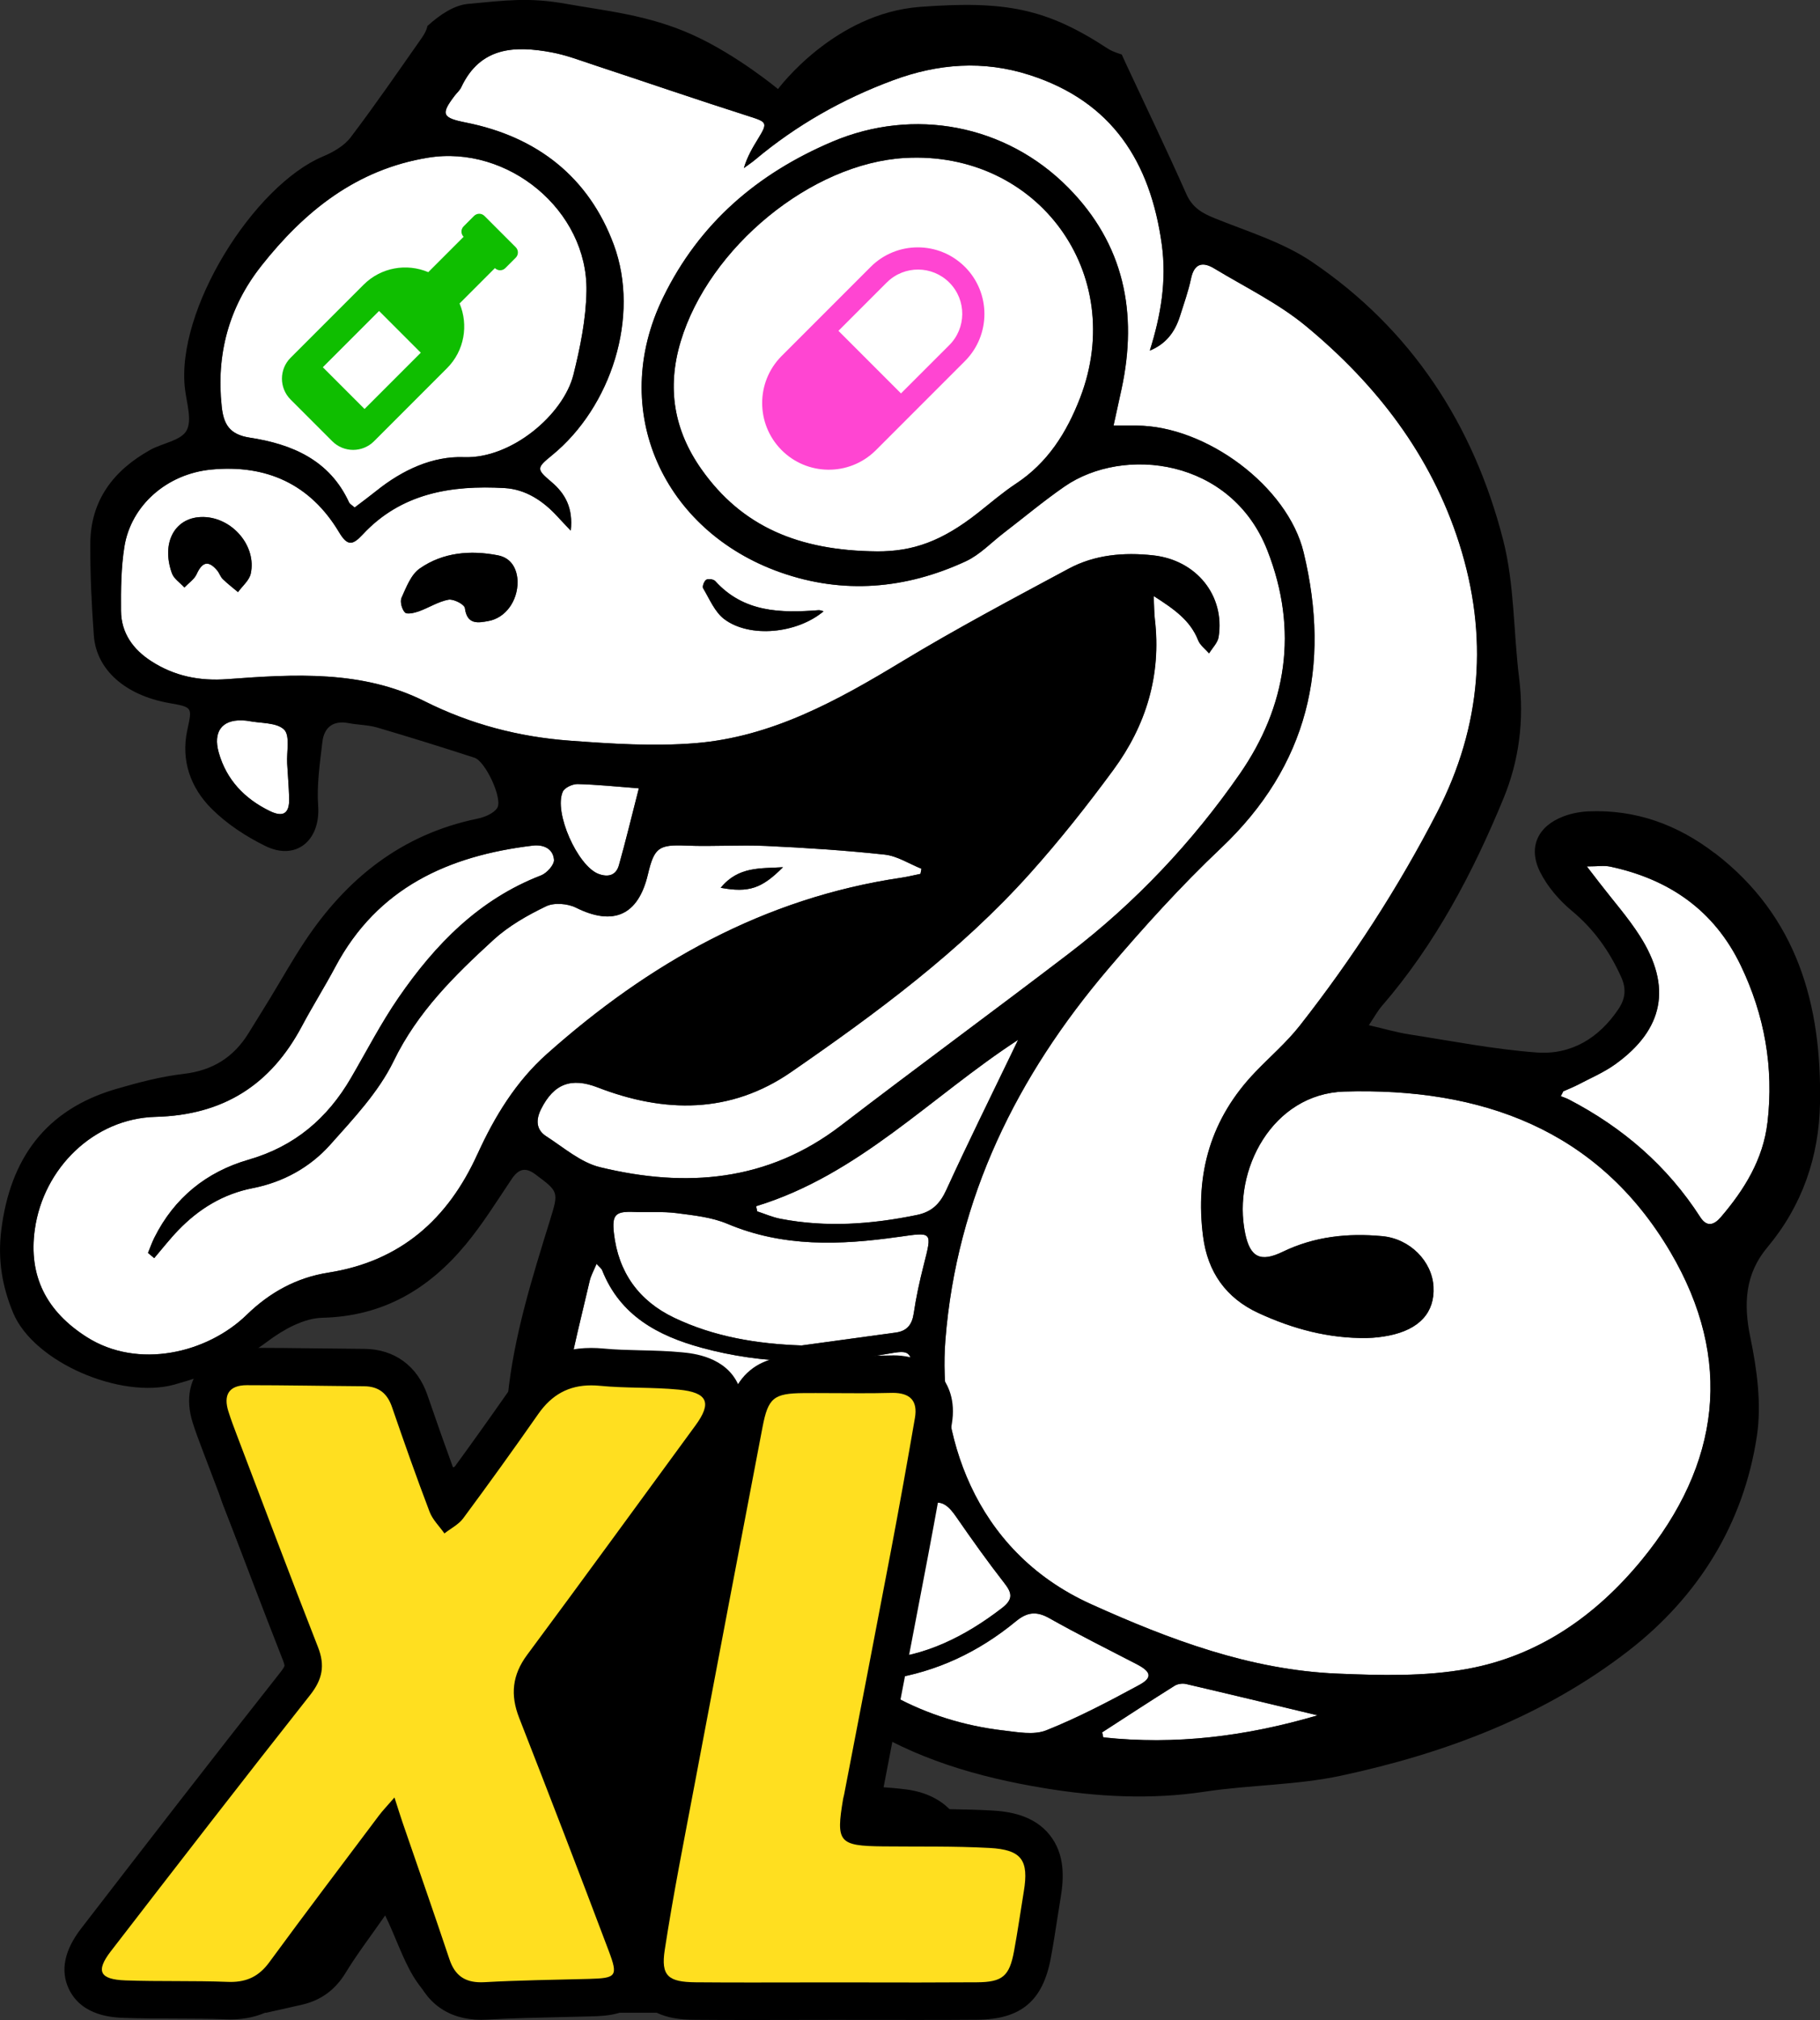
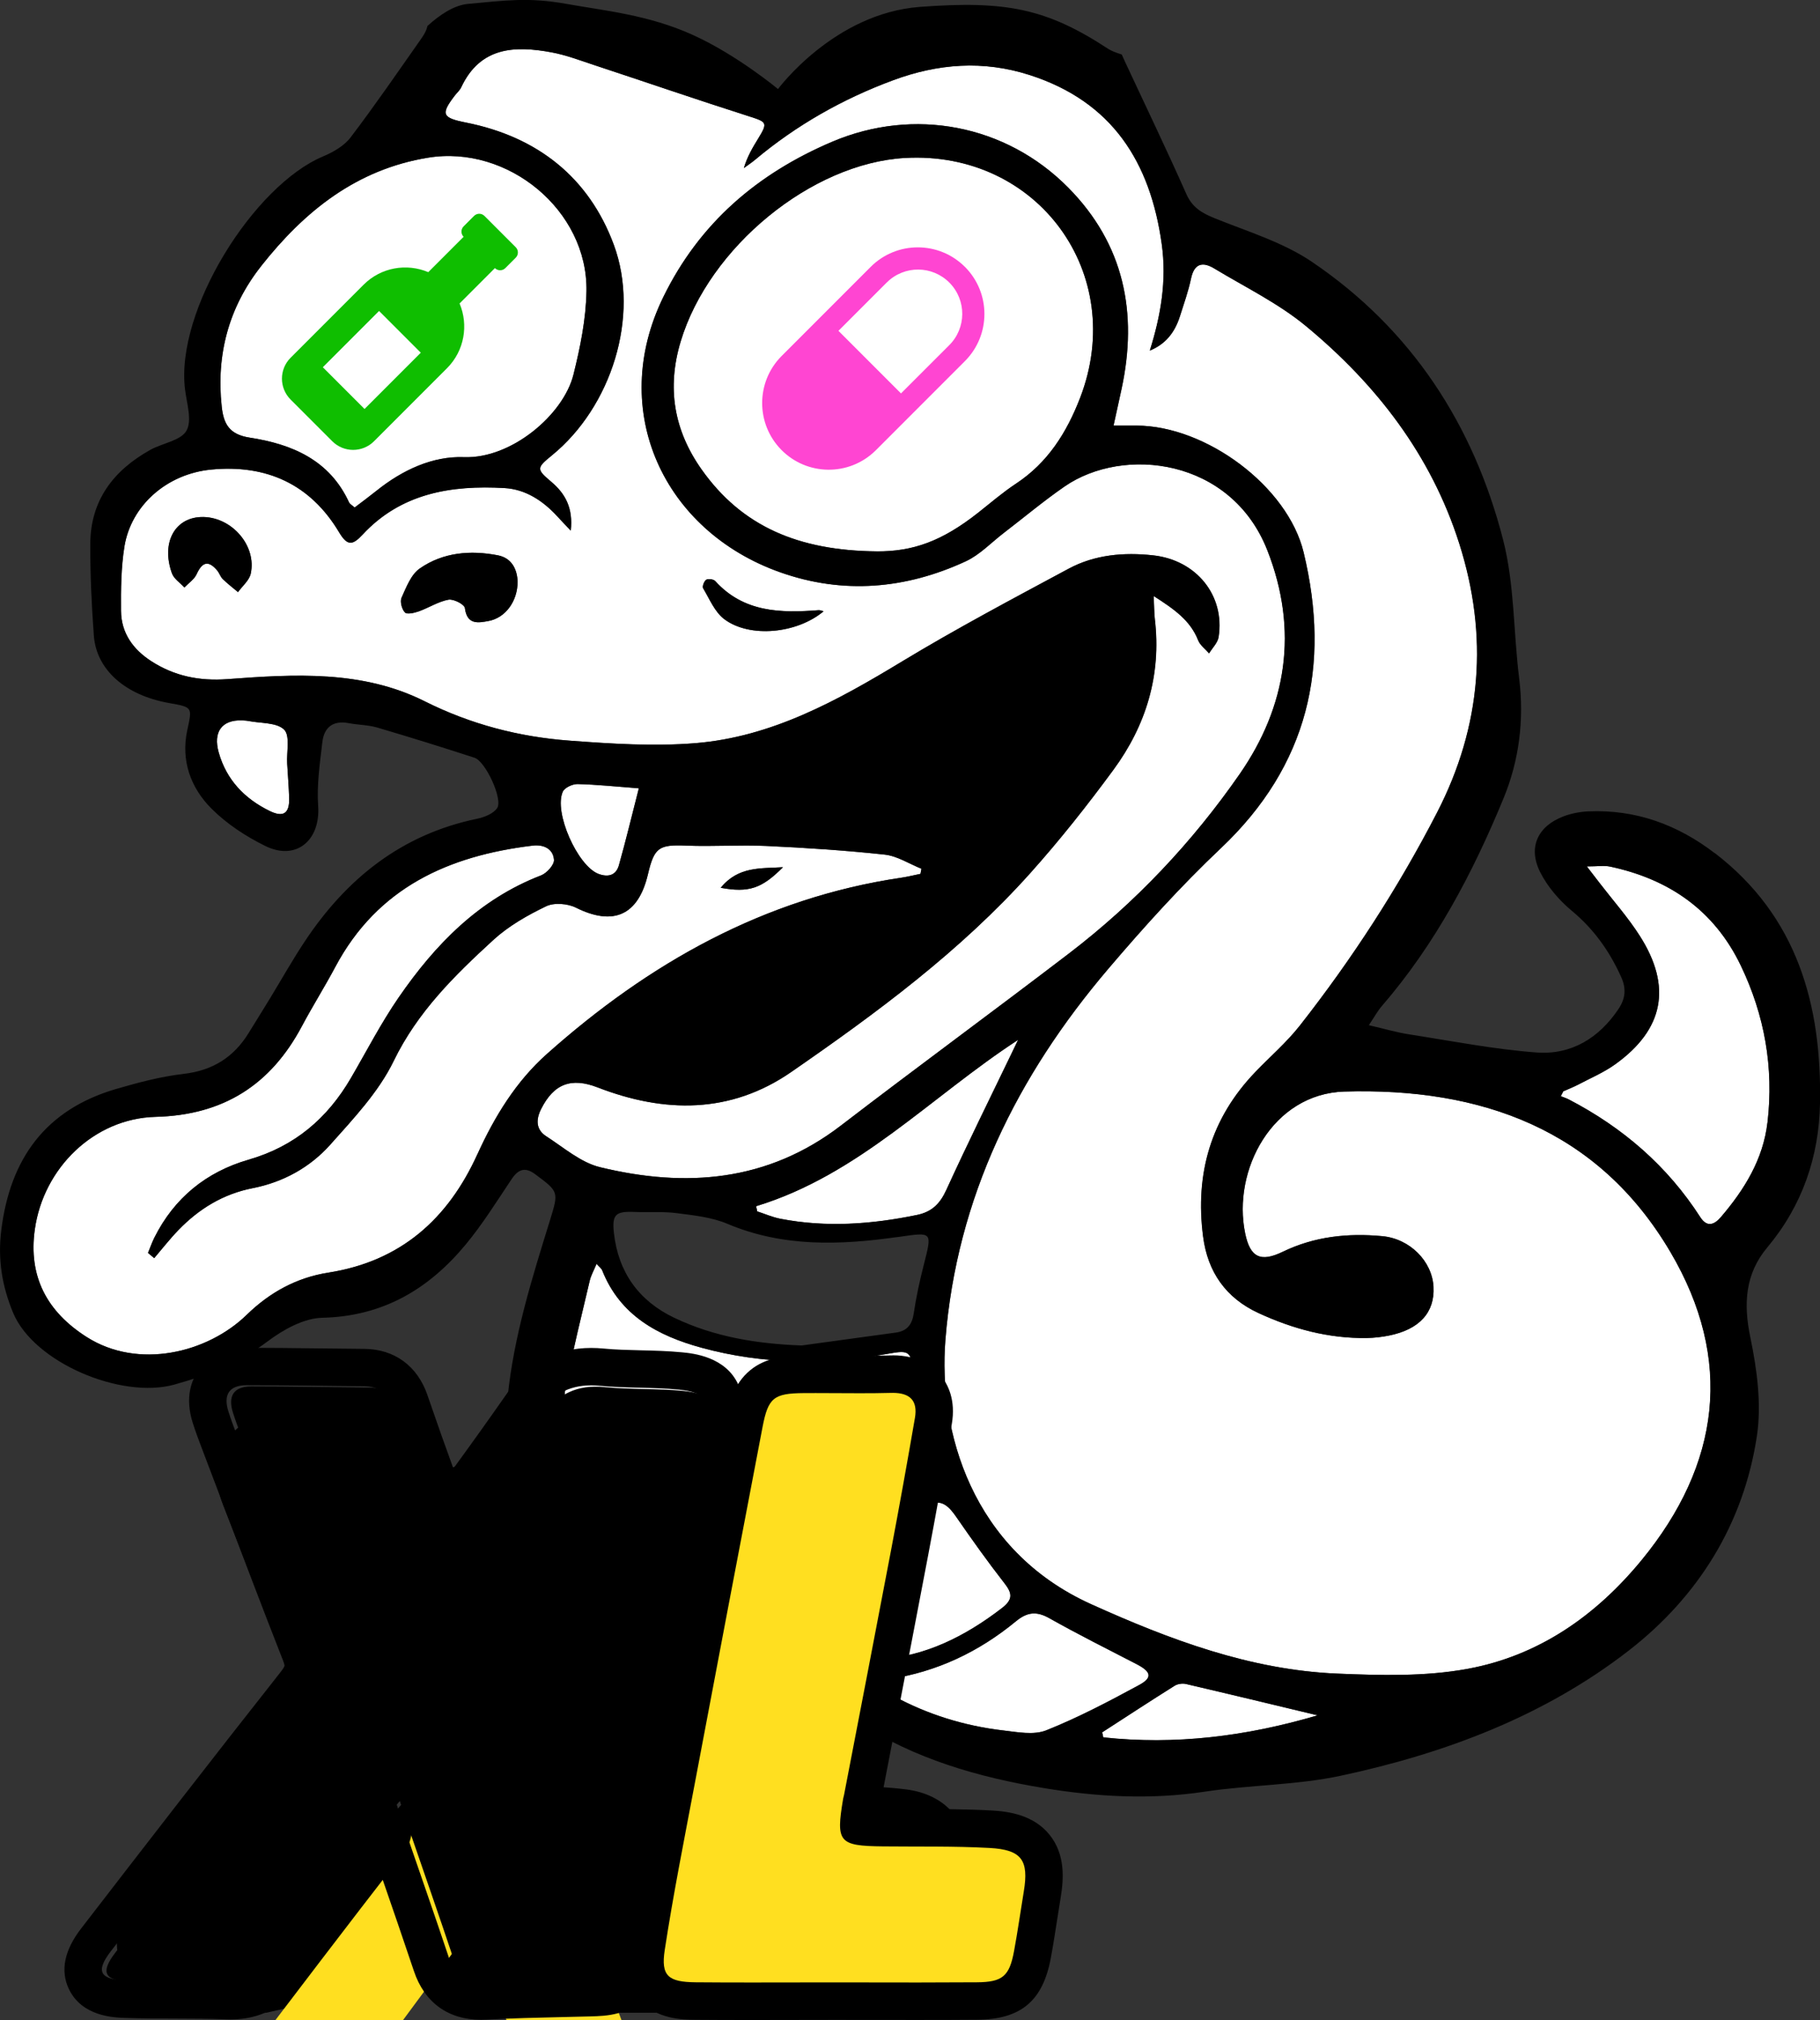
<svg xmlns="http://www.w3.org/2000/svg" id="Layer_2" data-name="Layer 2" viewBox="0 0 534.51 592.88">
  <rect x="0" y="0" width="534.51" height="592.88" fill="#333333" stroke="none" />
  <defs>
    <style>
      .cls-1, .cls-2, .cls-3, .cls-4, .cls-5 {
        stroke-width: 0px;
      }

      .cls-2 {
        fill: #fff;
      }

      .cls-3 {
        fill: #0fbe00;
      }

      .cls-4 {
        fill: #ffdf20;
      }

      .cls-5 {
        fill: #ff45d2;
      }
    </style>
  </defs>
  <g id="Layer_1-2" data-name="Layer 1">
    <path class="cls-2" d="m338.84,174.93c6.13,3.92,10.76,7.18,13.06,13,.58,1.47,2.12,2.56,3.21,3.83.97-1.6,2.54-3.11,2.8-4.82,1.89-12.14-6.52-22.57-19.23-23.95-8.61-.94-17.15-.21-24.84,3.93-16.43,8.82-32.93,17.56-48.88,27.2-18.99,11.49-38.28,22.19-60.79,24-12.19.98-24.61.17-36.86-.74-14.85-1.1-29.05-4.78-42.6-11.57-18.31-9.17-38.25-7.95-57.9-6.49-8.24.61-15.55-.88-22.34-5.25-5.35-3.44-8.87-8.28-8.91-14.79-.05-6.3,0-12.7,1-18.9,1.96-12.05,12.45-21.29,25.42-22.56,16.21-1.59,29.16,4.23,37.63,18.41,2.43,4.07,3.95,3.84,6.88.69,11.33-12.21,26.1-14.57,41.7-13.68,6.2.36,11.31,3.74,15.51,8.32,1.08,1.18,2.19,2.33,3.94,4.18.72-6.61-1.57-10.83-5.73-14.34-4.39-3.71-4.36-4.05.21-7.77,17.38-14.16,25.95-40.73,18.16-61.8-7.34-19.83-22.53-31.72-43.4-35.86-6.99-1.39-7.55-2.39-3.26-7.98.61-.79,1.43-1.48,1.84-2.36,5.6-11.94,15.75-12.28,26.61-10.26,4.22.79,8.31,2.35,12.42,3.71,15.16,5,30.26,10.19,45.47,15.04,5.29,1.69,5.61,1.84,2.72,6.55-1.64,2.66-3.23,5.35-4.2,8.65,1.1-.81,2.25-1.56,3.29-2.43,12.14-10.17,25.71-17.85,40.53-23.34,13.18-4.89,26.49-5.93,40.14-1.53,24.26,7.81,35.42,25.57,38.77,49.66,1.48,10.65-.26,20.88-3.51,31.21,4.43-1.8,7.27-5.09,8.85-10.09,1.15-3.65,2.46-7.28,3.25-11.01.94-4.51,3.42-5.06,6.83-3,9.11,5.5,18.89,10.24,27.01,16.97,20.61,17.06,36.65,37.76,44.92,63.67,8.68,27.2,6.62,53.63-6.49,79.04-11.41,22.12-24.93,42.94-40.29,62.52-3.89,4.95-8.76,9.13-13.14,13.7-13.02,13.57-17.68,29.81-15.28,48.26,1.35,10.41,6.72,18.02,16.25,22.42,10.09,4.66,20.66,7.51,31.87,7.33,2.15-.04,4.33-.29,6.44-.71,8.98-1.8,13.5-6.8,13.1-14.3-.4-7.54-6.95-14.13-15.04-14.88-10.12-.95-19.93.08-29.25,4.59-6.51,3.15-9.57,1.64-11.02-5.4-3.84-18.57,8.04-41,29.14-41.63,40.01-1.18,74.46,10.96,95.75,47.09,18.62,31.6,14.67,62.28-8.47,90.45-13.46,16.38-30.3,28.1-51.14,31.91-12.44,2.28-25.53,1.93-38.27,1.39-25.57-1.07-49.25-10-72.22-20.36-35.26-15.9-44.94-51.04-42.83-77.61,3.31-41.72,21.06-77.45,47.85-108.91,10.46-12.28,21.34-24.31,33.05-35.38,25.66-24.25,32.33-53.5,24.31-86.8-4.68-19.43-28.72-37.2-49.08-37.23-1.95,0-3.9,0-6.75,0,.89-4.06,1.63-7.4,2.35-10.74,4.82-22.37.76-42.51-15.67-59.12-18.33-18.53-45.36-23.63-69.3-13.46-21.93,9.32-38.99,23.85-49.63,45.63-16.32,33.41.17,68.66,34.38,80.75,18.47,6.53,36.83,4.93,54.48-3.24,4.12-1.91,7.46-5.49,11.15-8.32,5.94-4.55,11.7-9.38,17.85-13.63,17.37-11.99,48.96-8.27,59.56,18.73,9.26,23.58,5.63,45.82-8.1,65.63-13.85,19.97-30.67,37.8-50.15,52.69-22.23,16.98-44.81,33.51-67.01,50.53-21.52,16.5-45.56,18.31-70.71,12.21-5.69-1.38-10.7-5.79-15.84-9.1-2.99-1.93-3.05-4.84-1.49-7.95,3.75-7.48,8.88-9.37,16.62-6.37,19.63,7.59,39,7.79,56.81-4.5,25.11-17.34,49.7-35.48,70.2-58.35,8.66-9.66,16.76-19.89,24.45-30.35,9.61-13.06,14.11-27.83,12.18-44.22-.21-1.78-.19-3.58-.34-6.8Zm-186.83-4.24c-.12-3.44-1.61-6.89-5.78-7.7-8.05-1.56-16.12-.9-22.96,3.87-2.56,1.78-3.95,5.5-5.34,8.57-.51,1.14.08,3.39.99,4.33.61.64,2.77.14,4.07-.32,2.95-1.05,5.72-2.87,8.73-3.43,1.48-.27,4.67,1.38,4.81,2.46.64,4.98,3.88,4.37,7.01,3.78,4.89-.92,8.5-5.79,8.47-11.56Zm-92.19-18.94c-8.27-.21-12.62,7.29-9.33,16.51.58,1.62,2.41,2.79,3.67,4.17,1.23-1.29,2.89-2.38,3.59-3.91,1.66-3.65,3.5-4.12,6.06-1.05.63.76.92,1.83,1.62,2.5,1.4,1.36,2.97,2.55,4.47,3.82,1.29-1.8,3.31-3.43,3.74-5.42,1.76-8.08-5.36-16.41-13.82-16.62Zm182.06,27.66c-.54-.13-1-.35-1.45-.32-11.16.87-22,.68-30.36-8.54-.49-.54-2.04-.77-2.64-.4-.62.38-1.24,1.98-.93,2.5,1.88,3.16,3.42,6.98,6.21,9.07,7.52,5.64,21.39,4.24,29.18-2.31Z" />
    <path class="cls-2" d="m45.29,369.27c2.35-2.75,4.58-5.62,7.09-8.22,6.04-6.25,13.14-10.61,21.84-12.32,8.93-1.75,16.81-6.08,22.77-12.76,6.83-7.66,14.21-15.46,18.61-24.52,7.02-14.47,17.92-25.16,29.31-35.59,4.46-4.08,9.98-7.22,15.47-9.86,2.36-1.14,6.32-.82,8.77.4,10.98,5.47,18.3,2.28,21.14-9.79,1.87-7.95,3.26-8.74,11.25-8.42,7.81.32,15.65-.26,23.46.1,11.62.54,23.25,1.29,34.81,2.54,3.71.4,7.21,2.71,10.81,4.15-.1.5-.19,1-.29,1.5-1.87.38-3.73.85-5.62,1.13-40.32,5.95-74.16,25.09-104.11,51.75-9.04,8.04-15.37,18.37-20.38,29.41-8.65,19.06-22.57,31.43-43.74,34.75-9.35,1.47-17.22,5.78-24.02,12.4-11.59,11.26-31.9,16.1-46.97,6.52-11.76-7.48-17.19-17.83-15.25-31.61,2.53-17.99,17.36-32.55,35.45-33.02,19.91-.51,33.82-9.37,43-26.64,3.13-5.88,6.69-11.53,9.82-17.41,12.37-23.21,33.18-32.59,57.93-35.56,3.22-.39,6.03.92,6.27,4.17.11,1.46-2.12,3.92-3.8,4.57-18.21,7.02-31.09,20.27-41.82,35.84-5.19,7.53-9.4,15.72-14.02,23.64-6.92,11.88-16.58,20.08-30.05,23.96-12.38,3.57-21.83,11.2-27.68,22.9-.72,1.44-1.24,2.97-1.86,4.46.61.51,1.22,1.03,1.83,1.54Zm166.37-108.7c8.3,1.52,12.09.18,18.29-6.04-6.49.43-13.07-.34-18.29,6.04Z" />
    <path class="cls-2" d="m257.54,161.83c-23.03-.21-39.66-7.29-51.52-24.08-8.15-11.54-10.19-23.97-6.12-37.5,8.32-27.68,38.43-52.35,65.9-53.89,38.98-2.19,65.44,34.03,51.42,70.4-3.91,10.15-9.48,19.03-18.82,25.19-3.88,2.56-7.44,5.63-11.1,8.52-10.7,8.44-19.2,11.41-29.76,11.37Z" />
    <path class="cls-2" d="m104.13,148.96c-.91-.81-1.43-1.07-1.62-1.48-5.72-12.49-16.81-17.13-29.18-19.03-6.01-.92-7.68-4.02-8.23-9.13-1.65-15.31,2.1-29.21,11.59-41.22,12.69-16.07,27.94-28.38,49.03-31.82,23.43-3.83,46.93,15.46,46.52,39.18-.14,8.2-1.83,16.51-3.83,24.52-2.94,11.73-18.23,24.73-32.16,24.2-9.23-.35-18.1,3.8-25.61,9.81-2.06,1.65-4.18,3.21-6.49,4.97Z" />
    <path class="cls-2" d="m459.11,320.31c1.45-.65,2.94-1.22,4.34-1.95,3.67-1.93,7.56-3.58,10.91-5.98,14.26-10.22,16.74-22.78,7.25-37.66-3.47-5.45-7.82-10.34-11.77-15.48-.96-1.26-1.93-2.51-3.81-4.94,3.19,0,5.09-.32,6.84.05,17.28,3.68,30.54,12.78,38.35,28.99,7.03,14.6,9.75,30,7.87,46.1-1.26,10.82-6.76,19.71-13.7,27.81-2.01,2.34-4.11,2.98-6.03,0-9.7-15.07-22.8-26.33-38.62-34.55-.74-.39-1.56-.63-2.34-.95.24-.48.48-.95.72-1.43Z" />
    <path class="cls-2" d="m175.19,370.95c.86.97,1.45,1.36,1.66,1.9,5.27,13.29,16.41,19.23,29.16,22.71,18.11,4.95,36.48,5.05,54.92,1.75,6.28-1.12,6.45-.67,7.5,5.74,1.45,8.85,3.1,17.68,5.14,26.4.92,3.94.16,6.1-3.77,7.02-1.46.34-2.9.76-4.36,1.06-6.16,1.26-6.54,1.09-8.05-5.15-2.14-8.84-7.76-13.92-16.67-14.75-7.1-.66-14.29-.48-21.43-.67-14.97-.41-29.93-.72-44.9-1.25-8.23-.29-9.62-1.84-8.05-9.7,2.02-10.1,4.49-20.11,6.86-30.13.36-1.54,1.19-2.97,2-4.93Z" />
-     <path class="cls-2" d="m235.46,394.9c-13.11-.46-25.7-2.51-37.48-8.14-10.37-4.95-16.4-13.34-17.69-24.84-.61-5.5.51-6.43,5.98-6.21,4.15.17,8.36-.18,12.46.35,5.04.65,10.31,1.2,14.91,3.14,16.35,6.9,33.15,6.26,50.08,3.85,10.21-1.46,10.09-1.73,7.54,8.3-1.19,4.67-2.22,9.39-2.92,14.15-.49,3.31-2,5.15-5.27,5.6-9.2,1.26-18.41,2.52-27.61,3.78Z" />
    <path class="cls-2" d="m256.6,494.23c2.34-.75,3.38-1.25,4.46-1.41,14.04-2.11,26.4-8,37.28-16.96,3.33-2.74,6.04-3.05,9.83-.92,8.41,4.73,17.05,9.05,25.62,13.48,4.29,2.22,4.78,3.94.77,6.12-8.89,4.82-17.9,9.56-27.27,13.3-3.68,1.47-8.51.53-12.73.03-11.34-1.34-22.13-4.66-32.2-10.14-1.58-.86-3.07-1.87-5.75-3.52Z" />
    <path class="cls-2" d="m258.77,486.9c-7.78.1-8.64-.99-7.53-7.38,1.68-9.67,3.27-19.36,4.89-29.04.03-.16.03-.34.07-.49,2.48-9.15,11.31-5.72,17.02-8.45,3.47-1.66,5.73.93,7.69,3.78,4.53,6.55,9.16,13.05,14.06,19.33,2.33,2.98,2.58,4.77-.7,7.31-10.95,8.45-22.86,14.25-35.51,14.94Z" />
    <path class="cls-2" d="m222.06,354.02c30.15-9.18,51.23-32.08,76.94-48.82-.64,1.34-1.29,2.67-1.93,4.01-6.42,13.33-13,26.59-19.15,40.04-1.85,4.04-4.22,6.42-8.57,7.33-13.34,2.76-26.7,3.73-40.16,1.13-2.32-.45-4.54-1.43-6.8-2.17-.11-.5-.22-1.01-.33-1.51Z" />
    <path class="cls-2" d="m323.69,508.44c7.08-4.58,14.13-9.19,21.27-13.67.89-.56,2.32-.76,3.35-.52,12.56,2.92,25.09,5.95,38.65,9.2-21.11,6.21-41.77,8.73-62.93,6.47-.11-.49-.23-.99-.34-1.48Z" />
    <path class="cls-2" d="m187.61,231.38c-2.12,8.25-3.84,15.47-5.86,22.6-.83,2.94-3.16,3.58-5.99,2.51-6.13-2.33-13.19-18.08-10.48-24.12.54-1.19,2.86-2.27,4.34-2.24,5.61.13,11.2.73,18,1.25Z" />
    <path class="cls-2" d="m70.96,211.43c.4.04,1.24.03,2.05.19,3.59.71,8.24.38,10.43,2.53,1.81,1.78.7,6.52.9,9.95.19,3.32.46,6.64.58,9.97.17,4.64-1.63,5.95-5.71,3.96-7.37-3.59-12.71-9.15-14.97-17.16-1.69-6,.85-9.58,6.72-9.44Z" />
    <path class="cls-1" d="m152.01,170.69c.03,5.77-3.58,10.64-8.47,11.56-3.13.59-6.37,1.2-7.01-3.78-.14-1.08-3.33-2.73-4.81-2.46-3.02.56-5.78,2.37-8.73,3.43-1.3.46-3.46.96-4.07.32-.91-.95-1.5-3.2-.99-4.33,1.39-3.07,2.78-6.79,5.34-8.57,6.85-4.77,14.91-5.43,22.96-3.87,4.17.81,5.66,4.26,5.78,7.7Z" />
    <path class="cls-1" d="m59.82,151.75c8.46.21,15.58,8.54,13.82,16.62-.43,1.98-2.45,3.62-3.74,5.42-1.5-1.26-3.07-2.45-4.47-3.82-.69-.67-.99-1.74-1.62-2.5-2.56-3.07-4.41-2.6-6.06,1.05-.7,1.53-2.36,2.62-3.59,3.91-1.26-1.38-3.09-2.55-3.67-4.17-3.29-9.22,1.06-16.71,9.33-16.51Z" />
    <path class="cls-1" d="m241.88,179.41c-7.78,6.54-21.66,7.95-29.18,2.31-2.78-2.09-4.32-5.91-6.21-9.07-.31-.52.31-2.12.93-2.5.61-.37,2.15-.14,2.64.4,8.36,9.22,19.2,9.41,30.36,8.54.44-.03.9.19,1.45.32Z" />
    <path class="cls-1" d="m211.66,260.57c5.21-6.38,11.8-5.62,18.29-6.04-6.2,6.23-9.99,7.56-18.29,6.04Z" />
    <path class="cls-1" d="m503.61,250.42c-10.92-8.38-23.24-12.88-37.14-12.28-2.45.11-4.98.6-7.27,1.46-7.58,2.86-10.53,9.1-6.88,16.36,2.16,4.3,5.61,8.3,9.34,11.4,6.48,5.38,11.06,11.86,14.47,19.43,1.55,3.43,1.22,6.35-.81,9.37-5.74,8.57-13.93,13.5-24.02,12.75-12.55-.93-24.99-3.38-37.45-5.32-3.69-.57-7.3-1.64-11.84-2.69,1.66-2.47,2.58-4.19,3.83-5.63,15.67-18.12,26.7-39.03,35.73-60.96,4.59-11.13,6.1-23.07,4.58-35.28-1.68-13.51-1.35-27.47-4.69-40.52-8.67-33.85-26.97-61.94-56.21-81.69-8.51-5.75-18.86-8.86-28.53-12.77-3.75-1.51-6.56-3.16-8.31-7.11-5.73-12.91-11.86-25.64-17.83-38.44-.36-.77-.71-1.55-1.13-2.5-1.82-.57-3.18-1.13-4.02-1.68-18.06-11.82-29.94-14.18-55.23-12.3-25.29,1.88-41.71,24.12-41.71,24.12,0,0-12-10-25.07-15.91-13.07-5.91-25.93-7.09-37.08-9.09-11.15-2-17.85-1-28.85,0-4.09.37-8.29,3.15-11.95,6.48-.22,1.09-.79,2.26-1.7,3.55-6.88,9.79-13.65,19.66-20.88,29.17-1.89,2.49-5.11,4.32-8.08,5.57-20.37,8.55-43.44,45.2-40.53,68.44.51,4.08,2.12,9.1.41,12.07-1.68,2.93-7.03,3.63-10.6,5.61-10.8,6-17.58,14.81-17.64,27.56-.04,8.98.38,17.97,1.04,26.93.74,10.11,9.29,17.55,22.07,19.82,7.06,1.25,6.82,1.2,5.35,8.08-1.88,8.85,1.03,16.8,7.12,22.9,4.47,4.48,10.1,8.17,15.82,10.98,9.06,4.45,16.22-1.65,15.52-11.74-.43-6.21.5-12.55,1.24-18.79.51-4.31,3.15-6.41,7.75-5.52,2.77.53,5.68.5,8.37,1.29,9.56,2.81,19.08,5.78,28.56,8.86,3.22,1.04,8.42,12.19,6.64,14.79-1.11,1.62-3.71,2.66-5.82,3.1-22.23,4.59-38.46,17.59-50.72,36.09-3.59,5.41-6.77,11.08-10.15,16.63-2.08,3.41-4.2,6.8-6.3,10.2-4.39,7.13-10.58,10.99-19.08,11.98-6.73.78-13.4,2.55-19.93,4.46-20.62,6.05-31.02,20.43-33.62,41.37-1.06,8.54.17,16.31,3.46,24.26,6.04,14.59,31.7,25.45,47.37,21.1,9.91-2.75,19.06-6.42,27.4-12.69,4.58-3.44,10.6-6.8,16.05-6.92,17.82-.41,31.25-8.4,42.12-21.51,4.97-5.99,9.11-12.67,13.46-19.16,1.98-2.96,3.98-3.67,6.97-1.44,6.87,5.13,6.91,5.09,4.32,13.46-5.27,17.01-10.62,33.98-12.43,51.83-.54,5.3-2.87,9.72-7.66,12.83-2.43,1.58-4.11,4.31-6.19,6.45-1.86,1.91-3.93,2.3-5.2-.44-6.07-13.02-18.16-14.57-30.23-15.53-6.41-.51-13.09-.45-19.38.75-13.58,2.6-19.95,14.83-14.97,27.58,6.18,15.82,12.4,31.62,18.75,47.36,2.08,5.16,1.57,9.62-1.92,13.96-11.59,14.41-23.11,28.86-34.6,43.34-3.31,4.18-6.54,8.43-9.59,12.79-5.29,7.58-4.8,15.37-.07,22.95,3,4.81,7.43,7.36,13.31,7.52,4.27.11,8.52.81,12.78,1.25h14c3.53-.79,7.06-1.56,10.59-2.38,5.63-1.31,9.79-4.41,12.85-9.45,3.23-5.32,7.05-10.28,11.55-16.75,5.96,12.18,8.3,25.77,23.02,28.58h91c1.77-.36,3.54-.99,5.31-1.03,9.63-.23,19.27-.34,28.91-.43,6.27-.06,15.09-6.29,16.77-13.15,2.41-9.82,4.62-19.79,5.63-29.83,1.18-11.68-6.08-19.7-17.78-21.14-4.94-.61-9.93-.84-14.91-1.14-5.21-.31-6.45-1.68-5.93-6.86.3-2.98.47-5.98.93-8.93.56-3.57,2.29-5.1,5.83-2.81,16.69,10.79,35.36,16.18,54.68,19.37,15.62,2.58,31.33,3.46,47.19,1.06,13.3-2.01,26.99-1.9,40.08-4.7,30.54-6.54,59.68-17.47,84.53-36.75,20.34-15.78,33.66-37.08,37.58-62.84,1.43-9.42.05-19.64-1.92-29.1-2.06-9.89-1.48-18.63,4.97-26.33,10.31-12.31,15.21-26.65,15.5-42.33.53-28.87-6.66-54.85-30.88-73.43ZM76.69,78.1c12.69-16.07,27.94-28.38,49.03-31.82,23.43-3.83,46.93,15.46,46.52,39.18-.14,8.2-1.83,16.51-3.83,24.52-2.94,11.73-18.23,24.73-32.16,24.2-9.23-.35-18.1,3.8-25.61,9.81-2.06,1.65-4.18,3.21-6.49,4.97-.91-.81-1.43-1.07-1.62-1.48-5.72-12.49-16.81-17.13-29.18-19.03-6.01-.92-7.68-4.02-8.23-9.13-1.65-15.31,2.1-29.21,11.59-41.22Zm2.52,159.93c-7.37-3.59-12.71-9.15-14.97-17.16-1.69-6,.85-9.58,6.72-9.44.4.04,1.24.03,2.05.19,3.59.71,8.24.38,10.43,2.53,1.81,1.78.7,6.52.9,9.95.19,3.32.46,6.64.58,9.97.17,4.64-1.63,5.95-5.71,3.96Zm60.99,100.73c-8.65,19.06-22.57,31.43-43.74,34.75-9.35,1.47-17.22,5.78-24.02,12.4-11.59,11.26-31.9,16.1-46.97,6.52-11.76-7.48-17.19-17.83-15.25-31.61,2.53-17.99,17.36-32.55,35.45-33.02,19.91-.51,33.82-9.37,43-26.64,3.13-5.88,6.69-11.53,9.82-17.41,12.37-23.21,33.18-32.59,57.93-35.56,3.22-.39,6.03.92,6.27,4.17.11,1.46-2.12,3.92-3.8,4.57-18.21,7.02-31.09,20.27-41.82,35.84-5.19,7.53-9.4,15.72-14.02,23.64-6.92,11.88-16.58,20.08-30.05,23.96-12.38,3.57-21.83,11.2-27.68,22.9-.72,1.44-1.24,2.97-1.86,4.46.61.51,1.22,1.03,1.83,1.54,2.35-2.75,4.58-5.62,7.09-8.22,6.04-6.25,13.14-10.61,21.84-12.32,8.93-1.75,16.81-6.08,22.77-12.76,6.83-7.66,14.21-15.46,18.61-24.52,7.02-14.47,17.92-25.16,29.31-35.59,4.46-4.08,9.98-7.22,15.47-9.86,2.36-1.14,6.32-.82,8.77.4,10.98,5.47,18.3,2.28,21.14-9.79,1.87-7.95,3.26-8.74,11.25-8.42,7.81.32,15.65-.26,23.46.1,11.62.54,23.25,1.29,34.81,2.54,3.71.4,7.21,2.71,10.81,4.15-.1.5-.19,1-.29,1.5-1.87.38-3.73.85-5.62,1.13-40.32,5.95-74.16,25.09-104.11,51.75-9.04,8.04-15.37,18.37-20.38,29.41Zm25.08-106.39c.54-1.19,2.86-2.27,4.34-2.24,5.61.13,11.2.73,18,1.25-2.12,8.25-3.84,15.47-5.86,22.6-.83,2.94-3.16,3.58-5.99,2.51-6.13-2.33-13.19-18.08-10.48-24.12Zm-.23,338.72c-8.15.22-16.31.32-24.46.78-4.35.25-6.89-1.35-8.25-5.47-3.59-10.9-7.33-21.76-11-32.63-.52-1.53-.98-3.08-1.89-5.92-1.78,2.09-2.78,3.13-3.62,4.28-8.61,11.65-17.27,23.27-25.75,35.03-2.51,3.48-5.51,4.82-9.77,4.66-7.98-.32-15.99-.05-23.98-.35-6.04-.22-7.01-2.2-3.43-6.92,15.5-20.43,31.03-40.85,46.76-61.1,2.9-3.74,3.54-7.03,1.84-11.43-6.48-16.77-12.7-33.64-19.01-50.48-.7-1.87-1.39-3.74-1.99-5.65-1.23-3.9.02-6.32,4.32-6.31,9.16,0,18.32.19,27.48.26,3.47.03,5.47,1.71,6.58,4.97,2.83,8.35,5.72,16.69,8.81,24.95.71,1.89,2.3,3.45,3.49,5.16,1.49-1.19,3.34-2.13,4.42-3.61,5.97-8.2,11.84-16.48,17.59-24.84,3.56-5.18,8.16-7.37,14.49-6.74,6.12.61,12.33.3,18.45.91,6.84.68,7.83,3.15,3.94,8.54-13.15,18.24-26.22,36.53-39.48,54.69-3.51,4.8-3.98,9.54-1.88,15,7.12,18.49,14.14,37.02,21.03,55.6,2.25,6.06,1.76,6.48-4.67,6.65Zm93.98-31.22c7.58.42,9.26,2.93,8.06,10.35-.77,4.76-1.43,9.55-2.3,14.29-1.08,5.93-2.69,7.34-8.68,7.39-11.17.09-22.33.03-33.5.03-10.83,0-21.67.07-32.5-.03-6.44-.06-8.19-1.51-7.26-7.68,1.98-13.15,4.54-26.21,6.97-39.29,5.29-28.48,10.61-56.94,15.98-85.4,1.31-6.97,2.63-8.02,9.63-8.08,6.83-.05,13.67.12,20.5-.06,4.37-.11,6.34,1.73,5.62,5.99-1.78,10.49-3.63,20.98-5.58,31.44-3.63,19.47-7.35,38.93-11.04,58.39-.06.33-.17.65-.22.97-1.72,10.35-1,11.2,9.35,11.31,8.33.09,16.68-.08,24.99.37Zm-18.31-122.24c-7.1-.66-14.29-.48-21.43-.67-14.97-.41-29.93-.72-44.9-1.25-8.23-.29-9.62-1.84-8.05-9.7,2.02-10.1,4.49-20.11,6.86-30.13.36-1.54,1.19-2.97,2-4.93.86.97,1.45,1.36,1.66,1.9,5.27,13.29,16.41,19.23,29.16,22.71,18.11,4.95,36.48,5.05,54.92,1.75,6.28-1.12,6.45-.67,7.5,5.74,1.45,8.85,3.1,17.68,5.14,26.4.92,3.94.16,6.1-3.77,7.02-1.46.34-2.9.76-4.36,1.06-6.16,1.26-6.54,1.09-8.05-5.15-2.14-8.84-7.76-13.92-16.67-14.75Zm23.01-54.56c10.21-1.46,10.09-1.73,7.54,8.3-1.19,4.67-2.22,9.39-2.92,14.15-.49,3.31-2,5.15-5.27,5.6-9.2,1.26-18.41,2.52-27.61,3.78-13.11-.46-25.7-2.51-37.48-8.14-10.37-4.95-16.4-13.34-17.69-24.84-.61-5.5.51-6.43,5.98-6.21,4.15.17,8.36-.18,12.46.35,5.04.65,10.31,1.2,14.91,3.14,16.35,6.9,33.15,6.26,50.08,3.85Zm-41.67-9.04c30.15-9.18,51.23-32.08,76.94-48.82-.64,1.34-1.29,2.67-1.93,4.01-6.42,13.33-13,26.59-19.15,40.04-1.85,4.04-4.22,6.42-8.57,7.33-13.34,2.76-26.7,3.73-40.16,1.13-2.32-.45-4.54-1.43-6.8-2.17-.11-.5-.22-1.01-.33-1.51Zm29.18,125.5c1.68-9.67,3.27-19.36,4.89-29.04.03-.16.03-.34.07-.49,2.48-9.15,11.31-5.72,17.02-8.45,3.47-1.66,5.73.93,7.69,3.78,4.53,6.55,9.16,13.05,14.06,19.33,2.33,2.98,2.58,4.77-.7,7.31-10.95,8.45-22.86,14.25-35.51,14.94-7.78.1-8.64-.99-7.53-7.38Zm43.32,28.37c-11.34-1.34-22.13-4.66-32.2-10.14-1.58-.86-3.07-1.87-5.75-3.52,2.34-.75,3.38-1.25,4.46-1.41,14.04-2.11,26.4-8,37.28-16.95,3.33-2.74,6.04-3.05,9.83-.92,8.41,4.73,17.05,9.05,25.62,13.48,4.29,2.22,4.78,3.94.77,6.12-8.89,4.82-17.9,9.56-27.27,13.3-3.68,1.47-8.51.53-12.73.03Zm29.47,2.04c-.11-.49-.23-.99-.34-1.48,7.08-4.58,14.13-9.19,21.27-13.67.89-.56,2.32-.76,3.35-.52,12.56,2.92,25.09,5.95,38.65,9.2-21.11,6.21-41.77,8.73-62.93,6.47Zm158.07-52.03c-13.46,16.38-30.3,28.1-51.14,31.91-12.44,2.28-25.53,1.93-38.27,1.39-25.57-1.07-49.25-10-72.22-20.36-35.26-15.9-44.94-51.04-42.83-77.61,3.31-41.72,21.06-77.45,47.85-108.91,10.46-12.28,21.34-24.31,33.05-35.38,25.66-24.25,32.33-53.5,24.31-86.8-4.68-19.43-28.72-37.2-49.08-37.23-1.95,0-3.9,0-6.75,0,.89-4.06,1.63-7.4,2.35-10.74,4.82-22.37.76-42.51-15.67-59.12-18.33-18.53-45.36-23.63-69.3-13.46-21.93,9.32-38.99,23.85-49.63,45.63-16.32,33.41.17,68.66,34.38,80.75,18.47,6.53,36.83,4.93,54.48-3.24,4.12-1.91,7.46-5.49,11.15-8.32,5.94-4.55,11.7-9.38,17.85-13.63,17.37-11.99,48.96-8.27,59.56,18.73,9.26,23.58,5.63,45.82-8.1,65.63-13.85,19.97-30.67,37.8-50.15,52.69-22.23,16.98-44.81,33.51-67.01,50.53-21.52,16.5-45.56,18.31-70.71,12.21-5.69-1.38-10.7-5.79-15.84-9.1-2.99-1.93-3.05-4.84-1.49-7.95,3.75-7.48,8.88-9.37,16.62-6.37,19.63,7.59,39,7.79,56.81-4.5,25.11-17.34,49.7-35.48,70.2-58.35,8.66-9.66,16.76-19.89,24.45-30.35,9.61-13.06,14.11-27.83,12.18-44.22-.21-1.78-.19-3.58-.34-6.8,6.13,3.92,10.76,7.18,13.06,13,.58,1.47,2.12,2.56,3.21,3.83.97-1.6,2.54-3.11,2.8-4.82,1.89-12.14-6.52-22.57-19.23-23.95-8.61-.94-17.15-.21-24.84,3.93-16.43,8.82-32.93,17.56-48.88,27.2-18.99,11.49-38.28,22.19-60.79,24-12.19.98-24.61.17-36.86-.74-14.85-1.1-29.05-4.78-42.6-11.57-18.31-9.17-38.25-7.95-57.9-6.49-8.24.61-15.55-.88-22.34-5.25-5.35-3.44-8.87-8.28-8.91-14.79-.05-6.3,0-12.7,1-18.9,1.96-12.05,12.45-21.29,25.42-22.56,16.21-1.59,29.16,4.23,37.63,18.41,2.43,4.07,3.95,3.84,6.88.69,11.33-12.21,26.1-14.57,41.7-13.68,6.2.36,11.31,3.74,15.51,8.32,1.08,1.18,2.19,2.33,3.94,4.18.72-6.61-1.57-10.83-5.73-14.34-4.39-3.71-4.36-4.05.21-7.77,17.38-14.16,25.95-40.73,18.16-61.8-7.34-19.83-22.53-31.72-43.4-35.86-6.99-1.39-7.55-2.39-3.26-7.98.61-.79,1.43-1.48,1.84-2.36,5.6-11.94,15.75-12.28,26.61-10.26,4.22.79,8.31,2.35,12.42,3.71,15.16,5,30.26,10.19,45.47,15.04,5.29,1.69,5.61,1.84,2.72,6.55-1.64,2.66-3.23,5.35-4.2,8.65,1.1-.81,2.25-1.56,3.29-2.43,12.14-10.17,25.71-17.85,40.53-23.34,13.18-4.89,26.49-5.93,40.14-1.53,24.26,7.81,35.42,25.57,38.77,49.66,1.48,10.65-.26,20.88-3.51,31.21,4.43-1.8,7.27-5.09,8.85-10.09,1.15-3.65,2.46-7.28,3.24-11.01.94-4.51,3.42-5.06,6.83-3,9.11,5.5,18.89,10.24,27.01,16.97,20.61,17.06,36.65,37.76,44.92,63.67,8.68,27.2,6.62,53.63-6.49,79.04-11.41,22.12-24.93,42.94-40.29,62.52-3.89,4.95-8.76,9.13-13.14,13.7-13.02,13.57-17.68,29.81-15.28,48.26,1.35,10.41,6.72,18.02,16.25,22.42,10.09,4.66,20.66,7.51,31.87,7.33,2.15-.04,4.33-.29,6.44-.71,8.98-1.8,13.5-6.8,13.1-14.3-.4-7.54-6.95-14.13-15.04-14.88-10.12-.95-19.93.08-29.25,4.59-6.51,3.15-9.57,1.64-11.02-5.4-3.84-18.57,8.04-41,29.14-41.63,40.01-1.18,74.46,10.96,95.75,47.09,18.62,31.6,14.67,62.28-8.47,90.45ZM317.22,116.75c-3.91,10.15-9.48,19.03-18.82,25.19-3.88,2.56-7.44,5.63-11.1,8.52-10.7,8.44-19.2,11.41-29.76,11.37-23.03-.21-39.66-7.29-51.52-24.08-8.15-11.54-10.19-23.97-6.12-37.5,8.32-27.68,38.43-52.35,65.9-53.89,38.98-2.19,65.44,34.03,51.42,70.4Zm201.86,212.68c-1.26,10.82-6.76,19.71-13.7,27.81-2.01,2.34-4.11,2.98-6.03,0-9.7-15.07-22.8-26.33-38.62-34.55-.74-.39-1.56-.63-2.34-.95.24-.48.48-.95.72-1.43,1.45-.65,2.94-1.22,4.34-1.95,3.67-1.93,7.56-3.58,10.91-5.98,14.26-10.22,16.74-22.78,7.25-37.66-3.47-5.45-7.82-10.34-11.77-15.48-.96-1.26-1.93-2.51-3.81-4.94,3.19,0,5.09-.32,6.84.05,17.28,3.68,30.54,12.78,38.35,28.99,7.03,14.6,9.75,30,7.87,46.1Z" />
    <g>
-       <path class="cls-4" d="m138.67,571.1c-3.68,0-5.75-1.54-6.94-5.15-2.47-7.49-5.05-15.08-7.54-22.42-1.16-3.41-2.31-6.81-3.47-10.22-.33-.98-.64-1.97-1.06-3.3l-1.1-3.47-.58.69c-.64.75-1.18,1.37-1.64,1.9-.84.96-1.45,1.65-2,2.41l-5.43,7.34c-6.7,9.05-13.62,18.4-20.32,27.69-2.26,3.13-4.85,4.46-8.67,4.46-.22,0-.45,0-.67-.01-4.08-.16-8.24-.17-12.25-.18-3.85,0-7.82-.02-11.73-.17-2.83-.1-4.48-.62-4.9-1.52-.42-.88.2-2.43,1.85-4.61,14.77-19.47,30.55-40.22,46.76-61.09,3.09-3.98,3.65-7.43,1.91-11.92-4.85-12.55-9.63-25.36-14.26-37.76-1.58-4.24-3.17-8.48-4.75-12.72-.71-1.88-1.39-3.73-1.98-5.62-.61-1.94-.57-3.39.12-4.33.65-.88,1.9-1.33,3.72-1.33,5.52,0,11.12.07,16.54.14,3.65.04,7.29.09,10.94.12,3.15.02,5.03,1.45,6.11,4.63,3.42,10.11,6.14,17.81,8.81,24.96.51,1.37,1.45,2.56,2.36,3.71.41.52.82,1.03,1.18,1.56l.3.44.42-.33c.46-.37.96-.71,1.46-1.06,1.11-.77,2.26-1.57,3.06-2.65,6.06-8.33,11.98-16.69,17.59-24.86,3.1-4.52,6.92-6.62,12.01-6.62.65,0,1.32.04,2.02.1,3.09.31,6.24.39,9.3.46,3.01.07,6.12.15,9.15.45,3.23.32,5.06,1.04,5.58,2.2.52,1.15-.14,2.96-2,5.55-3.81,5.28-7.61,10.56-11.41,15.85-9.17,12.75-18.65,25.94-28.07,38.84-3.53,4.83-4.15,9.75-1.94,15.48,7.51,19.51,14.39,37.7,21.03,55.6,1.01,2.73,1.47,4.34,1,5.04-.51.75-2.49.87-5.22.94-2.1.06-4.2.11-6.3.15-5.96.14-12.12.28-18.17.62-.28.02-.54.02-.81.02Z" />
+       <path class="cls-4" d="m138.67,571.1l-1.1-3.47-.58.69c-.64.75-1.18,1.37-1.64,1.9-.84.96-1.45,1.65-2,2.41l-5.43,7.34c-6.7,9.05-13.62,18.4-20.32,27.69-2.26,3.13-4.85,4.46-8.67,4.46-.22,0-.45,0-.67-.01-4.08-.16-8.24-.17-12.25-.18-3.85,0-7.82-.02-11.73-.17-2.83-.1-4.48-.62-4.9-1.52-.42-.88.2-2.43,1.85-4.61,14.77-19.47,30.55-40.22,46.76-61.09,3.09-3.98,3.65-7.43,1.91-11.92-4.85-12.55-9.63-25.36-14.26-37.76-1.58-4.24-3.17-8.48-4.75-12.72-.71-1.88-1.39-3.73-1.98-5.62-.61-1.94-.57-3.39.12-4.33.65-.88,1.9-1.33,3.72-1.33,5.52,0,11.12.07,16.54.14,3.65.04,7.29.09,10.94.12,3.15.02,5.03,1.45,6.11,4.63,3.42,10.11,6.14,17.81,8.81,24.96.51,1.37,1.45,2.56,2.36,3.71.41.52.82,1.03,1.18,1.56l.3.44.42-.33c.46-.37.96-.71,1.46-1.06,1.11-.77,2.26-1.57,3.06-2.65,6.06-8.33,11.98-16.69,17.59-24.86,3.1-4.52,6.92-6.62,12.01-6.62.65,0,1.32.04,2.02.1,3.09.31,6.24.39,9.3.46,3.01.07,6.12.15,9.15.45,3.23.32,5.06,1.04,5.58,2.2.52,1.15-.14,2.96-2,5.55-3.81,5.28-7.61,10.56-11.41,15.85-9.17,12.75-18.65,25.94-28.07,38.84-3.53,4.83-4.15,9.75-1.94,15.48,7.51,19.51,14.39,37.7,21.03,55.6,1.01,2.73,1.47,4.34,1,5.04-.51.75-2.49.87-5.22.94-2.1.06-4.2.11-6.3.15-5.96.14-12.12.28-18.17.62-.28.02-.54.02-.81.02Z" />
      <path class="cls-1" d="m83.73,430.26c5.5,0,11.1.07,16.52.14,3.65.05,7.3.09,10.96.12,2.94.02,4.63,1.3,5.64,4.29,3.43,10.12,6.15,17.83,8.82,24.98.54,1.44,1.5,2.66,2.44,3.84.42.53.81,1.02,1.16,1.54l.61.88.84-.67c.45-.35.92-.69,1.43-1.04,1.15-.79,2.33-1.62,3.18-2.77,6.07-8.33,11.99-16.69,17.6-24.87,3-4.37,6.69-6.41,11.6-6.41.63,0,1.29.03,1.97.1,3.11.31,6.27.39,9.33.46,3,.07,6.1.15,9.12.45,3,.3,4.74.94,5.18,1.91.43.96-.23,2.65-1.95,5.05-3.81,5.28-7.61,10.57-11.41,15.86-9.17,12.75-18.65,25.93-28.06,38.83-3.64,4.98-4.28,10.05-2.01,15.95,7.51,19.5,14.38,37.69,21.02,55.59.51,1.39,1.47,3.97,1.06,4.58-.41.6-3.06.67-4.82.72-2.1.06-4.19.11-6.29.15-5.96.14-12.13.28-18.19.62-.27.02-.53.02-.78.02-3.47,0-5.34-1.39-6.46-4.81-2.46-7.49-5.04-15.07-7.54-22.41-1.16-3.41-2.32-6.82-3.47-10.23-.33-.98-.64-1.95-1.06-3.3-.23-.74-.5-1.59-.82-2.6l-.55-1.72-1.17,1.37c-.64.75-1.17,1.36-1.64,1.89-.85.97-1.46,1.67-2.03,2.44-1.81,2.45-3.62,4.89-5.43,7.34-6.7,9.05-13.63,18.41-20.33,27.7-2.15,2.98-4.62,4.25-8.26,4.25-.22,0-.43,0-.66-.01-4.09-.16-8.25-.17-12.27-.18-3.84-.01-7.82-.02-11.72-.16-3.44-.13-4.28-.83-4.47-1.23-.19-.4-.2-1.45,1.8-4.09,14.1-18.59,30.5-40.17,46.76-61.09,3.17-4.08,3.77-7.79,1.99-12.4-4.85-12.56-9.64-25.38-14.27-37.79-1.58-4.23-3.16-8.46-4.74-12.69-.7-1.88-1.38-3.72-1.98-5.6-.38-1.22-.69-2.89.05-3.89.55-.75,1.66-1.13,3.31-1.13h0m0-1c-4.3,0-5.54,2.41-4.31,6.31.6,1.9,1.29,3.78,1.99,5.65,6.31,16.84,12.53,33.71,19.01,50.48,1.7,4.4,1.06,7.69-1.84,11.43-15.73,20.25-31.26,40.67-46.76,61.1-3.58,4.72-2.61,6.7,3.43,6.92,7.99.3,15.99.03,23.98.35.24,0,.47.01.7.01,3.89,0,6.7-1.38,9.07-4.67,8.48-11.75,17.14-23.37,25.75-35.03.85-1.15,1.84-2.19,3.62-4.28.9,2.84,1.37,4.39,1.89,5.92,3.67,10.88,7.42,21.73,11,32.63,1.27,3.85,3.57,5.5,7.41,5.5.27,0,.55,0,.84-.02,8.14-.46,16.3-.55,24.46-.78,6.44-.17,6.92-.59,4.67-6.65-6.89-18.58-13.91-37.11-21.03-55.6-2.1-5.47-1.62-10.2,1.88-15,13.26-18.16,26.33-36.45,39.48-54.69,3.89-5.39,2.91-7.86-3.94-8.54-6.12-.61-12.33-.3-18.45-.91-.71-.07-1.4-.11-2.07-.11-5.29,0-9.27,2.24-12.43,6.84-5.74,8.36-11.61,16.64-17.59,24.84-1.08,1.49-2.93,2.42-4.42,3.61-1.19-1.71-2.78-3.27-3.49-5.16-3.09-8.26-5.98-16.59-8.81-24.95-1.11-3.27-3.11-4.95-6.58-4.97-9.16-.07-18.32-.25-27.48-.26h0Z" />
    </g>
    <g>
      <path class="cls-4" d="m202.26,571.16c-4.41,0-8.82-.01-13.23-.05-3.48-.03-5.26-.48-6.17-1.54-.84-.99-1.03-2.7-.6-5.56,1.61-10.67,3.63-21.45,5.59-31.89.46-2.46.92-4.92,1.38-7.38,5.1-27.46,10.33-55.4,15.98-85.4,1.26-6.69,2.37-7.62,9.14-7.67.95,0,1.9,0,2.85,0,1.73,0,3.46,0,5.18.02,1.73,0,3.46.02,5.19.02,2.83,0,5.14-.03,7.29-.08h.37c1.97,0,3.35.45,4.11,1.34.73.87.95,2.24.64,4.06-1.87,11.06-3.7,21.34-5.58,31.43-2.6,13.94-5.29,28.1-7.89,41.79l-3.15,16.59c-.03.14-.06.28-.1.42-.05.19-.09.37-.12.56-.92,5.54-1.1,8.28.27,9.92,1.36,1.62,4.05,1.92,9.56,1.98,2.42.03,4.84.03,7.26.03,5.81,0,11.82.02,17.7.34,3.66.2,5.78.9,6.88,2.26,1.12,1.4,1.34,3.65.71,7.51-.28,1.71-.54,3.41-.8,5.12-.46,3.01-.94,6.12-1.49,9.16-1.04,5.69-2.49,6.93-8.19,6.98-4.6.04-9.21.05-13.82.05-3.32,0-6.65,0-9.97-.01-3.24,0-6.47-.01-9.71-.01s-6.42,0-9.63.01c-3.21,0-6.42.01-9.63.01Z" />
      <path class="cls-1" d="m235.2,432.1c1.82,0,3.07.39,3.73,1.17.63.75.81,1.98.53,3.66-1.85,10.89-3.72,21.46-5.58,31.42-2.6,13.95-5.3,28.13-7.9,41.84-1.05,5.52-2.1,11.03-3.14,16.55-.02.13-.06.26-.09.39-.05.2-.1.4-.13.61-.85,5.12-1.25,8.38.38,10.32,1.62,1.93,4.98,2.1,9.94,2.16,2.42.03,4.85.03,7.27.03,5.8,0,11.8.02,17.67.34,3.51.19,5.52.83,6.52,2.08,1.01,1.26,1.2,3.46.61,7.12-.28,1.71-.54,3.43-.8,5.14-.46,3-.94,6.1-1.49,9.13-1,5.48-2.23,6.52-7.7,6.57-4.06.03-8.44.05-13.79.05-3.29,0-6.59,0-9.88-.01-3.27,0-6.55-.01-9.82-.01h-.06c-3.2,0-6.4,0-9.6.01-3.2,0-6.39.01-9.59.01-5.13,0-9.34-.02-13.24-.05-3.27-.03-5-.44-5.8-1.37-.74-.87-.89-2.46-.48-5.16,1.61-10.67,3.63-21.47,5.59-31.92.46-2.44.92-4.89,1.37-7.33,5.09-27.44,10.32-55.38,15.98-85.4,1.22-6.47,2.11-7.21,8.65-7.26.95,0,1.91-.01,2.86-.01,1.72,0,3.44,0,5.16.02,1.72,0,3.45.02,5.17.02,2.84,0,5.17-.03,7.32-.08.12,0,.24,0,.35,0m0-1c-.12,0-.25,0-.38,0-2.43.06-4.86.08-7.29.08-3.45,0-6.89-.04-10.34-.04-.96,0-1.91,0-2.87.01-6.99.05-8.31,1.11-9.63,8.08-5.36,28.46-10.69,56.93-15.98,85.4-2.43,13.08-4.99,26.14-6.97,39.29-.93,6.17.83,7.62,7.26,7.68,4.42.04,8.83.05,13.25.05,6.4,0,12.79-.02,19.19-.02h.06c6.57,0,13.13.02,19.7.02,4.6,0,9.2-.01,13.8-.05,5.99-.05,7.59-1.46,8.68-7.39.87-4.74,1.52-9.53,2.3-14.29,1.21-7.42-.48-9.94-8.06-10.35-8.31-.46-16.66-.29-24.99-.37-10.35-.11-11.06-.96-9.35-11.31.05-.33.16-.65.22-.97,3.69-19.46,7.41-38.92,11.04-58.39,1.95-10.46,3.81-20.95,5.58-31.44.7-4.14-1.14-6-5.24-6h0Z" />
    </g>
    <g>
      <path class="cls-1" d="m218.49,413.08c-19.02-6.97-67.73,26.96-78,70.86-10.89,46.56,23.99,93.58,45,92.04,36.03-2.64,66.35-150.69,33-162.91Z" />
      <g>
        <path class="cls-1" d="m174.3,581.18c-10.21.27-20.43.39-30.62.96-5.44.3-8.63-1.66-10.33-6.74-4.49-13.43-9.18-26.79-13.78-40.18-.65-1.89-1.23-3.8-2.36-7.29-2.23,2.58-3.48,3.85-4.54,5.27-10.78,14.35-21.63,28.65-32.24,43.12-3.14,4.29-6.9,5.94-12.23,5.73-10-.39-20.02-.07-30.02-.43-7.56-.28-8.78-2.71-4.3-8.52,19.41-25.16,38.85-50.29,58.55-75.23,3.63-4.6,4.43-8.66,2.31-14.07-8.11-20.65-15.9-41.42-23.8-62.15-.88-2.3-1.75-4.61-2.5-6.95-1.54-4.8.02-7.78,5.41-7.77,11.47,0,22.93.23,34.4.32,4.35.03,6.85,2.1,8.23,6.12,3.54,10.29,7.16,20.55,11.03,30.72.88,2.33,2.88,4.25,4.36,6.36,1.87-1.47,4.18-2.62,5.53-4.45,7.48-10.1,14.83-20.29,22.02-30.59,4.46-6.38,10.21-9.07,18.14-8.29,7.66.75,15.43.37,23.1,1.12,8.57.83,9.8,3.87,4.93,10.51-16.46,22.45-32.83,44.98-49.43,67.33-4.39,5.91-4.99,11.74-2.36,18.47,8.91,22.77,17.7,45.58,26.33,68.46,2.81,7.46,2.21,7.97-5.85,8.19Z" />
        <path class="cls-1" d="m291.96,542.73c9.49.51,11.6,3.61,10.09,12.75-.97,5.86-1.79,11.75-2.88,17.59-1.36,7.3-3.37,9.04-10.86,9.09-13.98.11-27.96.03-41.94.03-13.56,0-27.13.09-40.69-.03-8.06-.07-10.25-1.86-9.09-9.46,2.48-16.19,5.69-32.27,8.73-48.37,6.62-35.06,13.29-70.11,20-105.15,1.64-8.58,3.3-9.88,12.05-9.95,8.55-.07,17.11.15,25.66-.07,5.47-.14,7.94,2.13,7.03,7.38-2.23,12.92-4.55,25.83-6.99,38.71-4.55,23.97-9.21,47.93-13.82,71.89-.08.4-.21.8-.28,1.2-2.15,12.74-1.26,13.79,11.7,13.93,10.43.11,20.88-.1,31.28.46Z" />
        <g>
-           <path class="cls-4" d="m141.28,587.31c-7.18,0-12.19-3.64-14.5-10.52-3.08-9.19-6.3-18.52-9.42-27.54-1.21-3.49-2.41-6.98-3.62-10.48l-4.8,6.37c-8.39,11.14-17.06,22.66-25.43,34.08-3.95,5.38-9.11,8-15.79,8-.36,0-.72,0-1.09-.02-5-.2-10.15-.21-15.12-.22-4.87-.01-9.9-.03-14.88-.21-2.49-.09-9.09-.33-11.47-5.4-2.35-5.02,1.55-10.08,3.02-11.98,17.66-22.9,38.21-49.49,58.59-75.28,2.51-3.18,2.86-5.2,1.5-8.65-6.09-15.5-12.09-31.31-17.89-46.6-1.97-5.2-3.95-10.4-5.93-15.6-.92-2.4-1.8-4.77-2.59-7.24-1.72-5.39-.4-8.83,1.02-10.77,1.39-1.91,4.19-4.18,9.62-4.18,6.96,0,14,.09,20.81.17,4.55.05,9.09.11,13.64.14,4.58.03,10.62,1.76,13.4,9.83,4.26,12.39,7.65,21.81,10.97,30.55.07.19.18.4.31.62,0-.01.02-.02.03-.04,7.56-10.2,14.94-20.45,21.93-30.46,4.99-7.15,11.75-10.78,20.07-10.78,1.01,0,2.06.05,3.12.16,3.64.36,7.3.45,11.18.54,3.88.09,7.89.19,11.91.58,2.62.25,9.59.93,12,6.32,2.39,5.34-1.65,10.84-3.17,12.91-4.76,6.49-9.51,12.99-14.26,19.49-11.49,15.72-23.38,31.97-35.19,47.88-3.17,4.27-3.65,8.09-1.65,13.19,9.4,24.02,18.02,46.44,26.35,68.52,1.43,3.8,3.06,8.12.62,11.75-2.44,3.63-6.83,3.75-11.47,3.87-2.62.07-5.25.13-7.88.19-7.42.17-15.09.34-22.58.76-.46.03-.91.04-1.35.04Z" />
          <path class="cls-1" d="m72.49,406.56h.01c11.47,0,22.93.23,34.4.31,4.35.03,6.85,2.1,8.23,6.12,3.54,10.29,7.16,20.55,11.03,30.72.88,2.33,2.88,4.25,4.36,6.36,1.87-1.47,4.18-2.62,5.53-4.45,7.48-10.1,14.83-20.29,22.02-30.59,3.96-5.67,8.94-8.42,15.56-8.42.84,0,1.7.04,2.59.13,7.66.75,15.43.37,23.1,1.12,8.57.83,9.8,3.87,4.93,10.51-16.46,22.45-32.83,44.98-49.43,67.33-4.39,5.91-4.99,11.74-2.36,18.47,8.91,22.77,17.7,45.58,26.33,68.46,2.81,7.46,2.21,7.97-5.85,8.19-10.21.27-20.43.39-30.62.96-.36.02-.71.03-1.05.03-4.81,0-7.7-2.03-9.28-6.77-4.49-13.43-9.18-26.79-13.78-40.18-.65-1.89-1.23-3.8-2.36-7.29-2.23,2.58-3.48,3.85-4.54,5.27-10.78,14.35-21.63,28.65-32.24,43.12-2.97,4.05-6.48,5.75-11.35,5.75-.29,0-.58,0-.87-.02-10-.39-20.02-.07-30.02-.43-7.56-.28-8.78-2.71-4.3-8.53,19.41-25.16,38.85-50.29,58.55-75.23,3.63-4.6,4.43-8.66,2.31-14.07-8.11-20.65-15.9-41.42-23.8-62.15-.88-2.3-1.75-4.61-2.49-6.95-1.54-4.8.02-7.77,5.4-7.77m.02-11h-.02c-8.15,0-12.31,4.03-14.06,6.43-2.17,2.97-4.24,8.1-1.81,15.69.83,2.6,1.75,5.04,2.69,7.52,1.98,5.2,3.96,10.41,5.93,15.61,5.81,15.3,11.81,31.13,17.91,46.65.41,1.05.4,1.47.4,1.47h0s-.14.53-1.1,1.76c-20.39,25.81-40.95,52.42-58.63,75.33-4.92,6.38-6.15,12.33-3.64,17.68,3.8,8.11,13.17,8.45,16.25,8.56,5.09.19,10.17.2,15.08.21,5.15.01,10.01.03,14.91.22.44.02.88.03,1.3.03,8.44,0,15.24-3.45,20.22-10.24,7.88-10.75,16.04-21.6,23.97-32.13.08.24.16.48.25.71,3.11,9.01,6.33,18.32,9.4,27.48,3.08,9.21,10.08,14.28,19.71,14.28.54,0,1.09-.02,1.65-.05,7.39-.41,15.01-.58,22.38-.75,2.64-.06,5.28-.12,7.92-.19,5.01-.13,11.86-.32,15.88-6.3,4.03-5.99,1.58-12.47-.03-16.76-8.33-22.09-16.96-44.53-26.38-68.59-1.3-3.33-1.08-5.18.94-7.91,11.81-15.91,23.7-32.16,35.19-47.88,4.76-6.51,9.51-13.01,14.28-19.51,1.84-2.51,7.44-10.15,3.75-18.41-3.72-8.31-13.33-9.24-16.49-9.55-4.22-.41-8.33-.51-12.31-.6-3.77-.09-7.34-.18-10.77-.51-1.24-.12-2.48-.18-3.66-.18-10.23,0-18.49,4.42-24.58,13.13-5.12,7.33-10.45,14.79-15.9,22.26-2.31-6.31-4.77-13.27-7.63-21.58-2.94-8.54-9.7-13.48-18.56-13.54-4.54-.03-9.18-.09-13.66-.14-6.81-.08-13.85-.17-20.81-.17h0Z" />
        </g>
        <g>
          <path class="cls-4" d="m220.9,587.37c-6.45,0-11.73-.02-16.63-.06-4.65-.04-9.37-.56-12.37-4.08-2.93-3.45-2.67-8.07-2.11-11.71,2.03-13.25,4.58-26.61,7.04-39.52.58-3.01,1.15-6.03,1.72-9.04,6.39-33.83,12.93-68.23,20.01-105.17,2.12-11.09,6.03-14.33,17.41-14.41,1.21,0,2.43-.01,3.64-.01,2.17,0,4.33.01,6.5.02,2.15.01,4.29.02,6.44.02,3.5,0,6.35-.03,8.99-.1.21,0,.41,0,.61,0,4.38,0,7.69,1.3,9.85,3.87,2.12,2.51,2.83,5.86,2.13,9.95-2.36,13.68-4.65,26.37-7.01,38.8-3.25,17.16-6.62,34.59-9.88,51.45-1.32,6.82-2.63,13.64-3.95,20.46-.06.3-.13.58-.2.87-.02.08-.04.16-.06.24-.23,1.37-.89,5.28-.82,7.04,1.74.38,5.73.42,7.16.43,3.02.03,6.04.04,9.06.04,7.35.01,14.95.02,22.47.43,4.38.24,9.82,1.03,13.09,5.1,3.25,4.05,2.9,9.37,2.13,14.04-.35,2.09-.67,4.19-1,6.29-.58,3.74-1.18,7.6-1.89,11.42-1.85,9.96-6.1,13.51-16.23,13.59-5.11.04-10.64.06-17.38.06-4.1,0-8.21,0-12.31-.01-4.1,0-8.19-.01-12.29-.01h-.23c-3.98,0-7.95,0-11.93.01-3.98,0-7.97.01-11.95.01Z" />
          <path class="cls-1" d="m262.14,408.81c5.14,0,7.44,2.29,6.56,7.38-2.23,12.92-4.55,25.83-6.99,38.71-4.55,23.97-9.21,47.93-13.82,71.89-.08.4-.21.8-.28,1.2-2.15,12.74-1.26,13.79,11.7,13.93,10.43.11,20.88-.1,31.28.46,9.49.51,11.6,3.61,10.09,12.75-.97,5.86-1.79,11.75-2.88,17.59-1.36,7.3-3.37,9.04-10.86,9.09-5.76.04-11.52.06-17.27.06-8.22,0-16.44-.03-24.67-.03h-.09c-8,0-16,.03-24.01.03-5.53,0-11.06-.01-16.59-.06-8.06-.07-10.25-1.86-9.09-9.46,2.48-16.19,5.69-32.27,8.73-48.37,6.62-35.06,13.29-70.11,20-105.15,1.64-8.58,3.3-9.88,12.05-9.95,1.2,0,2.39-.01,3.59-.01,4.31,0,8.63.05,12.94.05,3.05,0,6.09-.02,9.13-.1.16,0,.32,0,.47,0m0-11c-.25,0-.5,0-.75,0-2.59.07-5.4.1-8.85.1-2.14,0-4.27-.01-6.41-.02-2.18-.01-4.35-.02-6.53-.02-1.22,0-2.45,0-3.68.01-5.07.04-10.87.4-15.59,4.28-4.8,3.94-6.23,9.6-7.18,14.6-7.09,36.99-13.63,71.4-20.01,105.18-.57,3-1.14,6-1.71,9.01-2.47,12.97-5.03,26.38-7.08,39.74-.43,2.82-1.58,10.3,3.36,16.1,5.03,5.92,12.78,5.98,16.51,6.02,4.92.04,10.22.06,16.68.06,4.01,0,8.02,0,12.02-.02,3.99,0,7.99-.02,11.98-.02h.09c4.1,0,8.2,0,12.29.01,4.12,0,8.25.01,12.38.01,6.73,0,12.25-.02,17.36-.06,12.8-.1,19.26-5.51,21.59-18.08.73-3.9,1.33-7.81,1.92-11.59.32-2.07.65-4.15.99-6.22.91-5.53,1.37-12.61-3.26-18.38-4.68-5.83-11.99-6.88-17.08-7.15-7.67-.41-15.35-.42-22.77-.44-2.96,0-6.02,0-9-.04-.41,0-.79,0-1.14-.02.04-.27.09-.55.14-.85.07-.27.17-.68.27-1.18,1.31-6.79,2.62-13.58,3.93-20.37,3.26-16.89,6.64-34.35,9.9-51.55,2.34-12.33,4.7-25.41,7.02-38.89,1.24-7.18-1.13-11.81-3.34-14.43-2.24-2.66-6.49-5.82-14.06-5.82h0Z" />
        </g>
      </g>
    </g>
    <path class="cls-5" d="m283.38,78.32c7.64,7.64,7.64,20.03,0,27.67l-26.3,26.3c-7.73,7.55-20.11,7.41-27.67-.32-7.43-7.6-7.43-19.74,0-27.34l26.3-26.3c7.64-7.64,20.03-7.64,27.67,0m-23.02,4.65l-14.12,14.12,18.37,18.37,14.12-14.11c5.11-5.04,5.17-13.26.13-18.37-5.04-5.11-13.26-5.17-18.37-.13-.04.04-.09.09-.13.13" />
    <path class="cls-3" d="m151.47,72.57l-9.19-9.19c-.85-.85-2.22-.85-3.06,0l-3.06,3.06c-.85.85-.85,2.22,0,3.06l-10.38,10.38c-6.31-2.67-13.86-1.45-19,3.69l-21.44,21.44c-3.38,3.38-3.38,8.87,0,12.25l12.25,12.25c3.38,3.38,8.87,3.38,12.25,0l21.44-21.44c5.14-5.14,6.35-12.7,3.69-19l10.38-10.38c.85.85,2.22.85,3.06,0l3.06-3.06c.84-.84.84-2.22,0-3.06h0Zm-44.41,47.47l-12.25-12.25,16.52-16.52,12.25,12.25-16.52,16.52Z" />
  </g>
</svg>